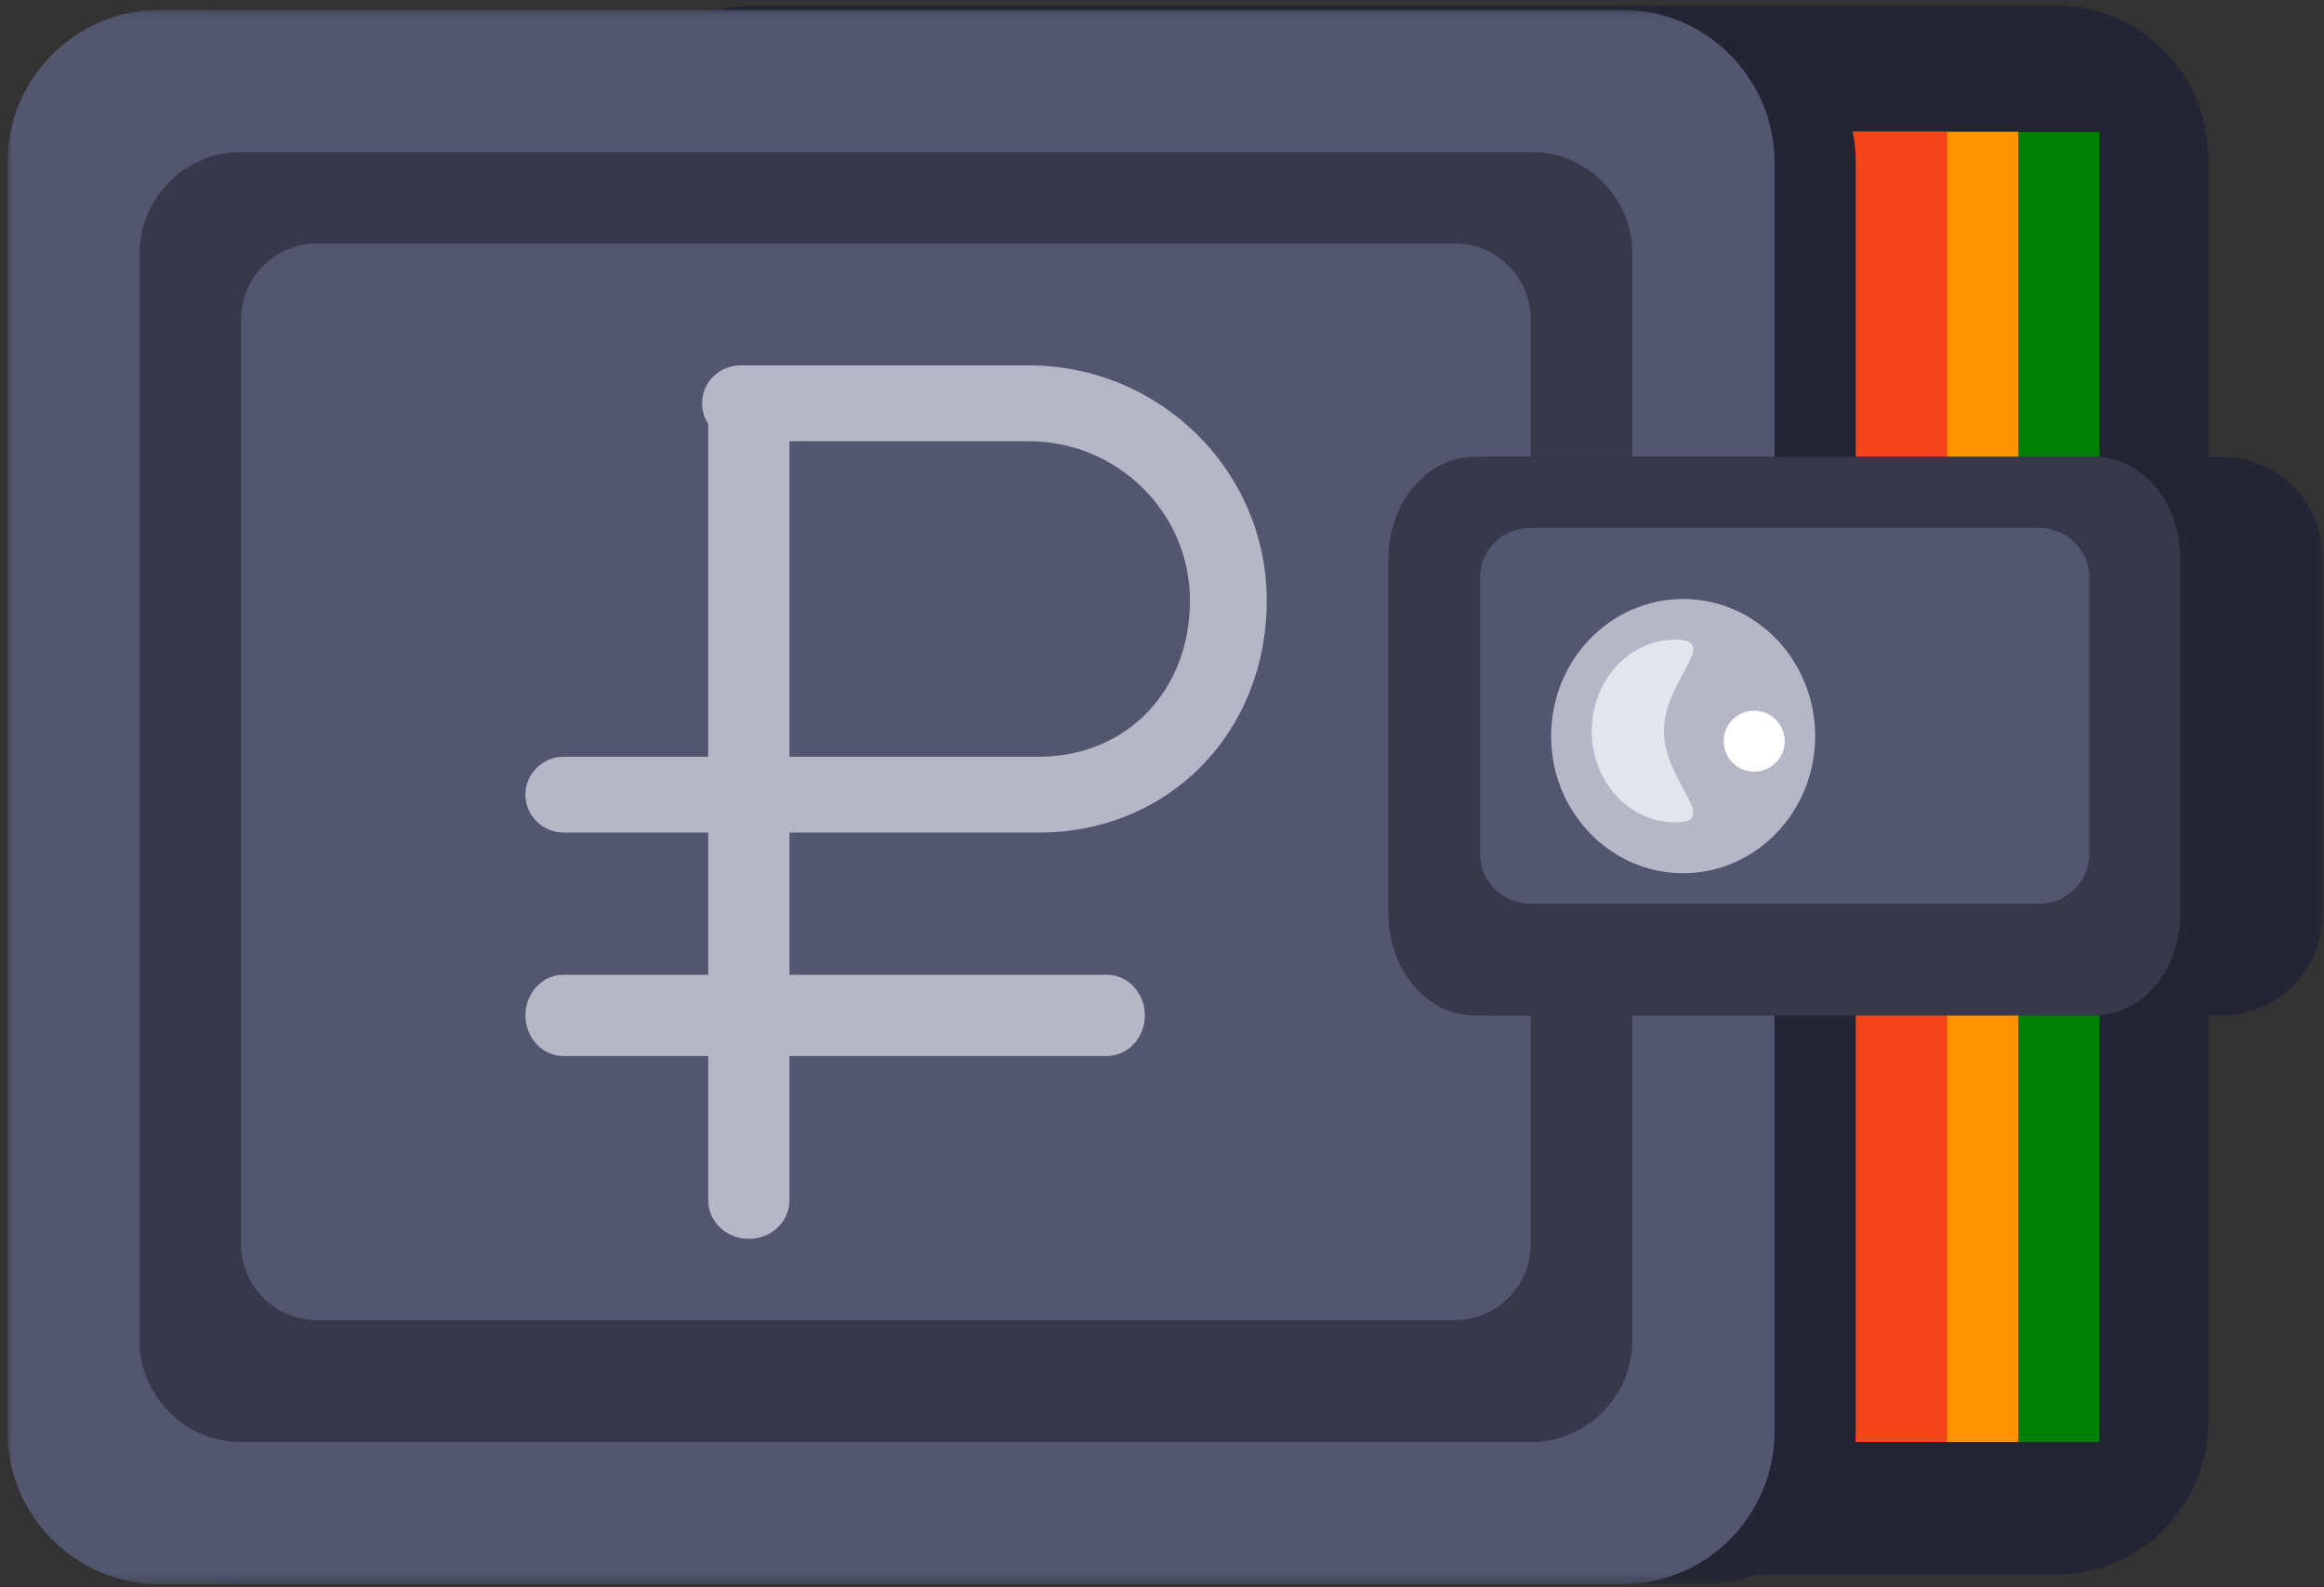
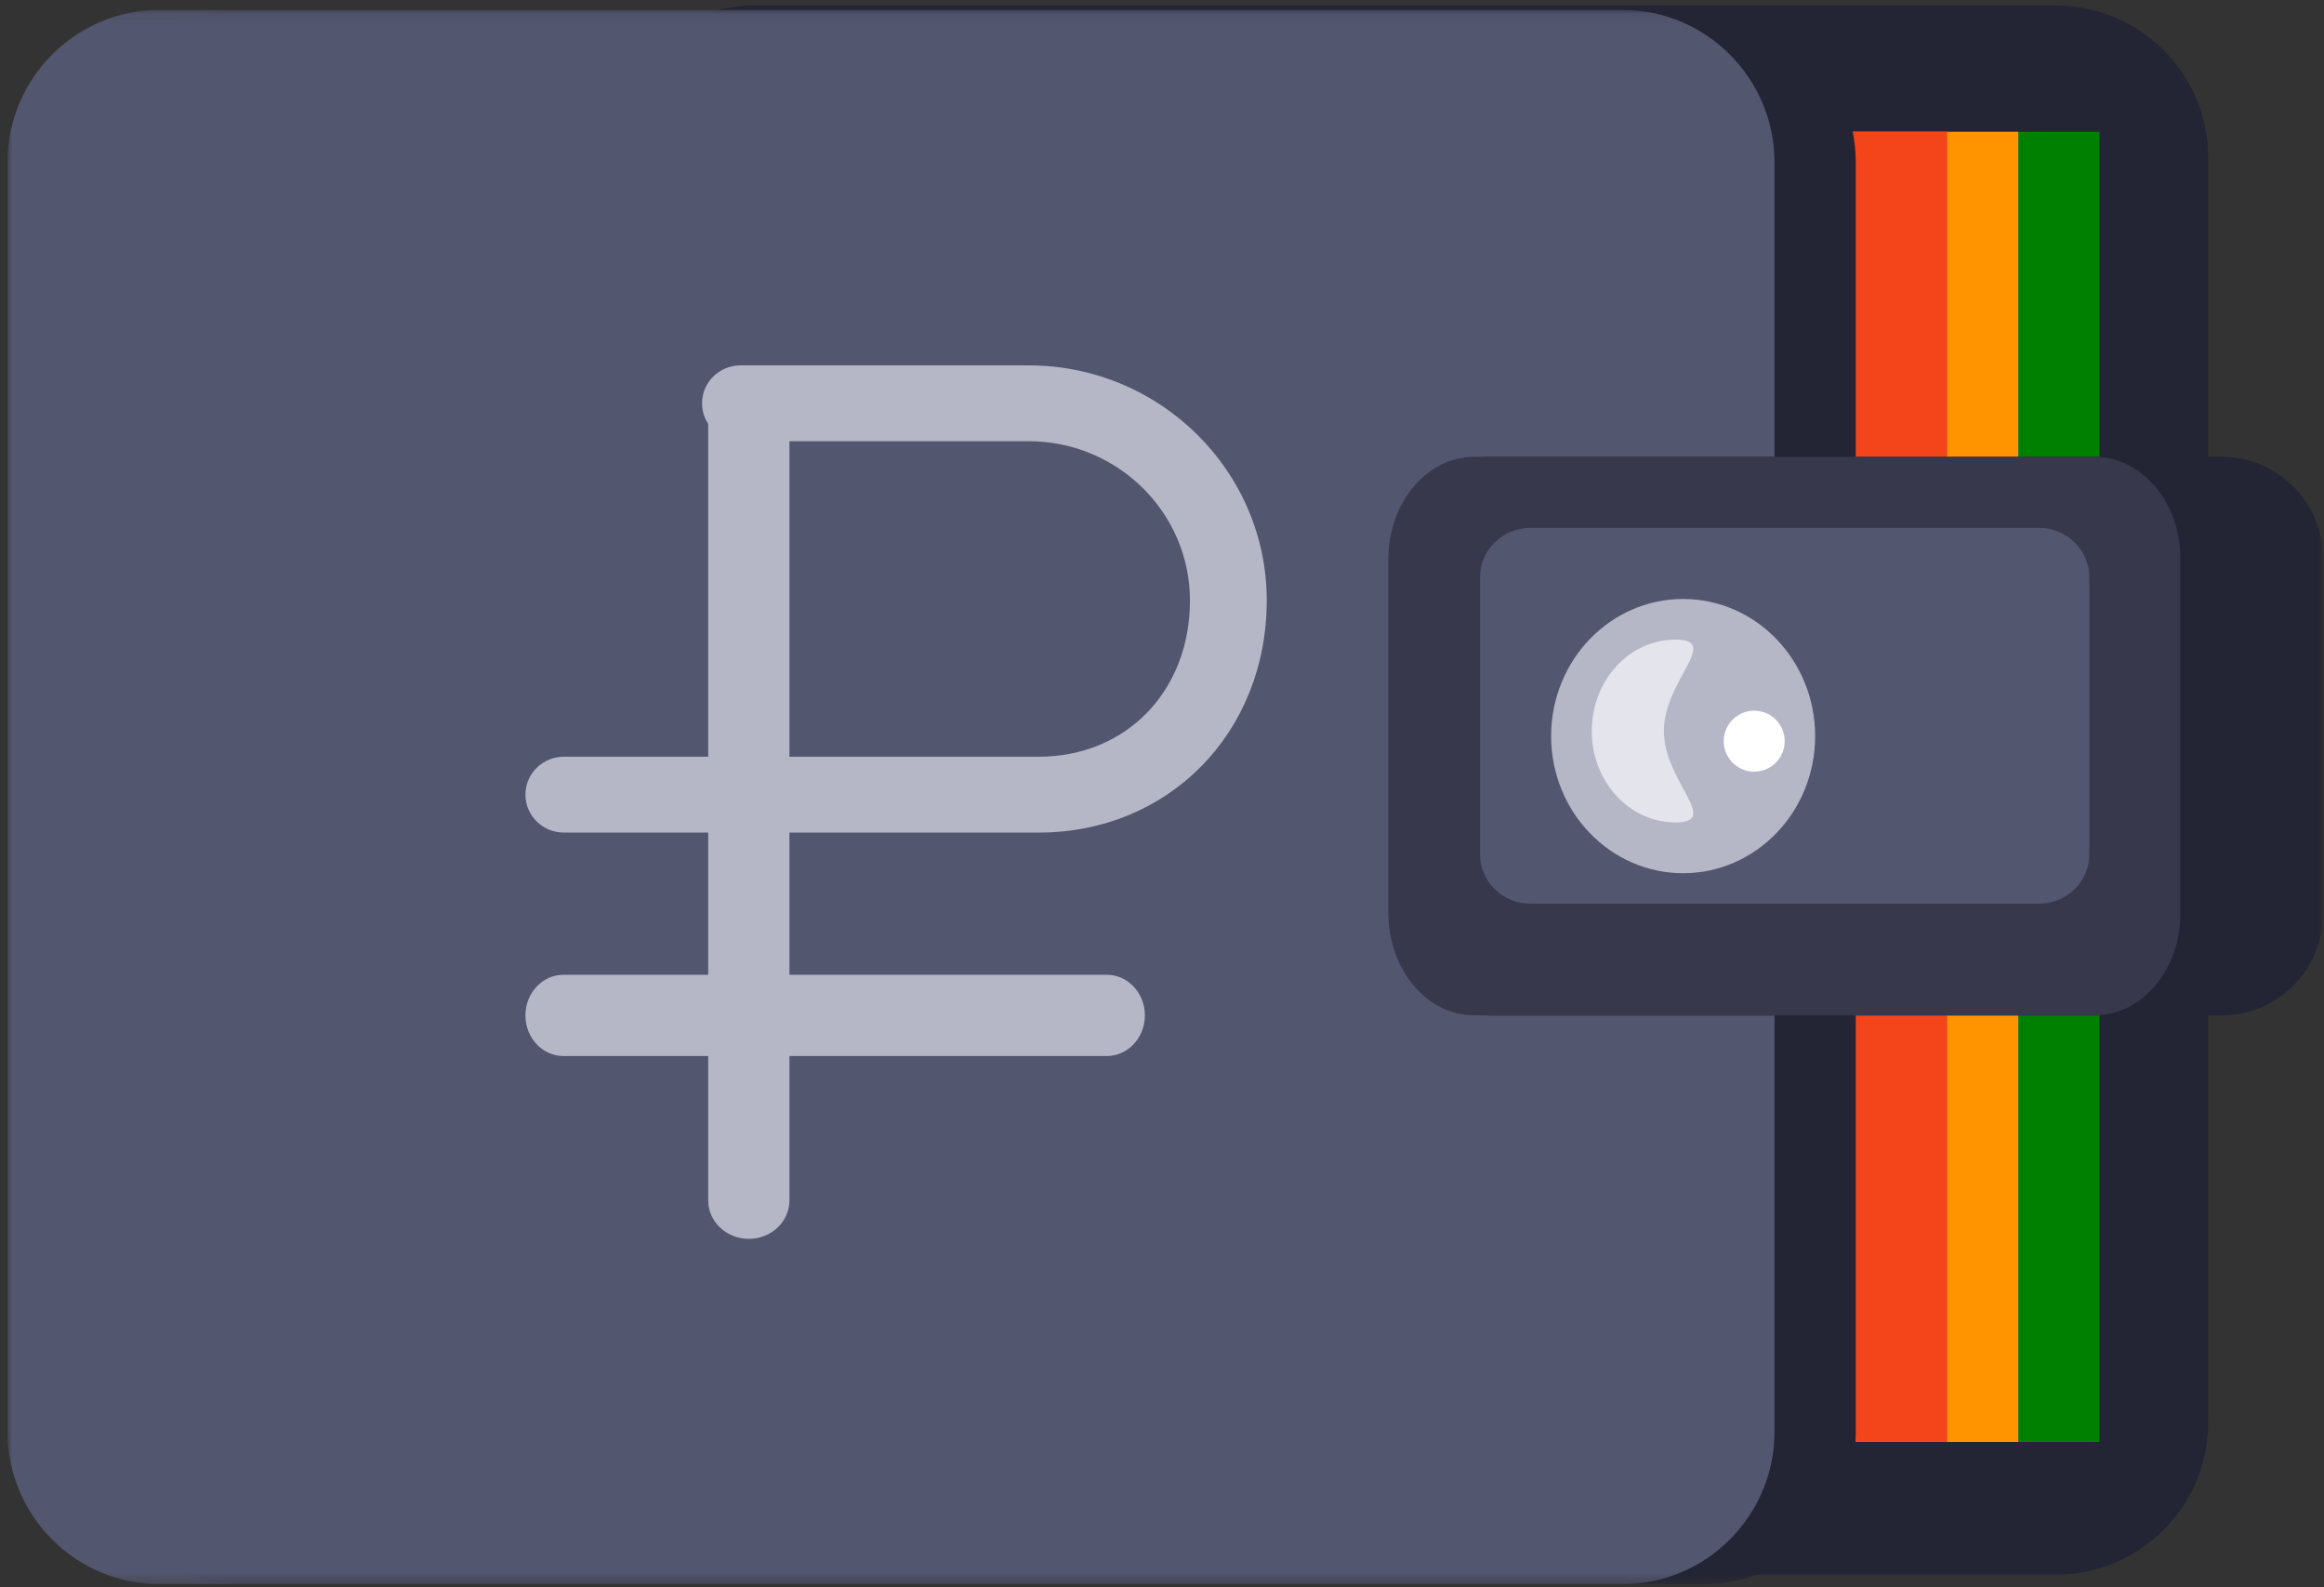
<svg xmlns="http://www.w3.org/2000/svg" xmlns:xlink="http://www.w3.org/1999/xlink" width="246" height="168" viewBox="0 0 246 168">
  <rect x="0" y="0" width="246" height="168" fill="#333333" stroke="none" />
  <defs>
    <path id="a" d="M0 167.696h245.094V1.075H0z" />
  </defs>
  <g transform="translate(.792 -.027)" fill="none" fill-rule="evenodd">
    <path d="M216.83.607H79.156c-8.865 0-16.119 7.23-16.119 16.067v133.944c0 8.837 7.254 16.068 16.119 16.068H216.83c8.866 0 16.12-7.23 16.12-16.068V16.674c0-8.837-7.254-16.067-16.12-16.067" fill="#232434" />
    <mask id="b" fill="#fff">
      <use xlink:href="#a" />
    </mask>
    <path fill="green" mask="url(#b)" d="M185.97 152.646h35.474V13.975H185.97z" />
    <path fill="#FF9400" mask="url(#b)" d="M177.37 152.646h35.474V13.975H177.37z" />
    <path fill="#F34519" mask="url(#b)" d="M169.846 152.646h35.474V13.975h-35.474z" />
    <path d="M179.58 1.075H24.665C15.829 1.075 8.6 8.329 8.6 17.195v134.38c0 8.867 7.229 16.12 16.064 16.12H179.58c8.835 0 16.064-7.253 16.064-16.12V17.196c0-8.866-7.229-16.12-16.064-16.12" fill="#232434" mask="url(#b)" />
    <path d="M170.981 1.075H16.064C7.229 1.075 0 8.329 0 17.195v134.38c0 8.867 7.229 16.12 16.064 16.12H170.98c8.835 0 16.064-7.253 16.064-16.12V17.196c0-8.866-7.229-16.12-16.064-16.12" fill="#52566E" mask="url(#b)" />
-     <path d="M161.315 16.125H24.655c-5.874 0-10.68 4.852-10.68 10.783v114.955c0 5.93 4.806 10.783 10.68 10.783h136.66c5.874 0 10.68-4.852 10.68-10.783V26.908c0-5.931-4.806-10.783-10.68-10.783" fill="#37384C" mask="url(#b)" />
    <path d="M153.223 25.8H32.747c-4.41 0-8.023 3.606-8.023 8.015v97.916c0 4.408 3.613 8.015 8.023 8.015h120.476c4.41 0 8.023-3.607 8.023-8.015V33.815c0-4.409-3.613-8.016-8.023-8.016" fill="#52566E" mask="url(#b)" />
    <path d="M234.385 48.374h-77.48c-5.893 0-10.709 4.817-10.709 10.704v37.715c0 5.887 4.816 10.704 10.71 10.704h77.479c5.89 0 10.709-4.817 10.709-10.704V59.078c0-5.887-4.82-10.704-10.71-10.704" fill="#232434" mask="url(#b)" />
    <path d="M220.925 48.374h-65.654c-4.994 0-9.075 4.817-9.075 10.704v37.715c0 5.887 4.081 10.704 9.075 10.704h65.654c4.991 0 9.075-4.817 9.075-10.704V59.078c0-5.887-4.084-10.704-9.075-10.704" fill="#37384C" mask="url(#b)" />
    <path d="M215.046 55.899h-53.852c-2.928 0-5.323 2.35-5.323 5.222V90.45c0 2.875 2.395 5.222 5.323 5.222h53.852c2.928 0 5.323-2.347 5.323-5.222V61.12c0-2.872-2.395-5.222-5.323-5.222" fill="#52566E" mask="url(#b)" />
    <path d="M191.345 77.935c0 8.015-6.257 14.513-13.976 14.513-7.717 0-13.973-6.498-13.973-14.513 0-8.014 6.256-14.512 13.973-14.512 7.72 0 13.976 6.498 13.976 14.512" fill="#B5B6C6" mask="url(#b)" />
    <path d="M175.334 77.398c0 5.344 6.104 9.675 1.213 9.675-4.89 0-8.851-4.331-8.851-9.675s3.962-9.675 8.85-9.675c4.892 0-1.212 4.331-1.212 9.675" fill="#E4E4EC" mask="url(#b)" />
    <path d="M188.12 78.474a3.223 3.223 0 0 1-3.226 3.224 3.224 3.224 0 0 1 0-6.45 3.224 3.224 0 0 1 3.226 3.226" fill="#FFF" mask="url(#b)" />
    <path d="M78.473 131.147c-2.374 0-4.3-1.816-4.3-4.059v-84.33c0-2.244 1.926-4.059 4.3-4.059 2.373 0 4.3 1.815 4.3 4.058v84.331c0 2.243-1.927 4.059-4.3 4.059" fill="#B5B6C6" mask="url(#b)" />
    <path d="M116.365 111.797h-57.51c-2.228 0-4.031-1.923-4.031-4.3 0-2.376 1.803-4.3 4.031-4.3h57.51c2.226 0 4.032 1.924 4.032 4.3 0 2.377-1.806 4.3-4.032 4.3M109.15 88.148H58.89c-2.244 0-4.065-1.796-4.065-4.014 0-2.219 1.82-4.015 4.065-4.015h50.262c9.28 0 16.015-6.955 16.015-16.538 0-9.294-7.657-16.854-17.072-16.854H77.587c-2.247 0-4.065-1.795-4.065-4.014 0-2.218 1.818-4.014 4.065-4.014h30.507c13.895 0 25.202 11.162 25.202 24.882 0 14.004-10.38 24.567-24.145 24.567" fill="#B5B6C6" mask="url(#b)" />
  </g>
</svg>